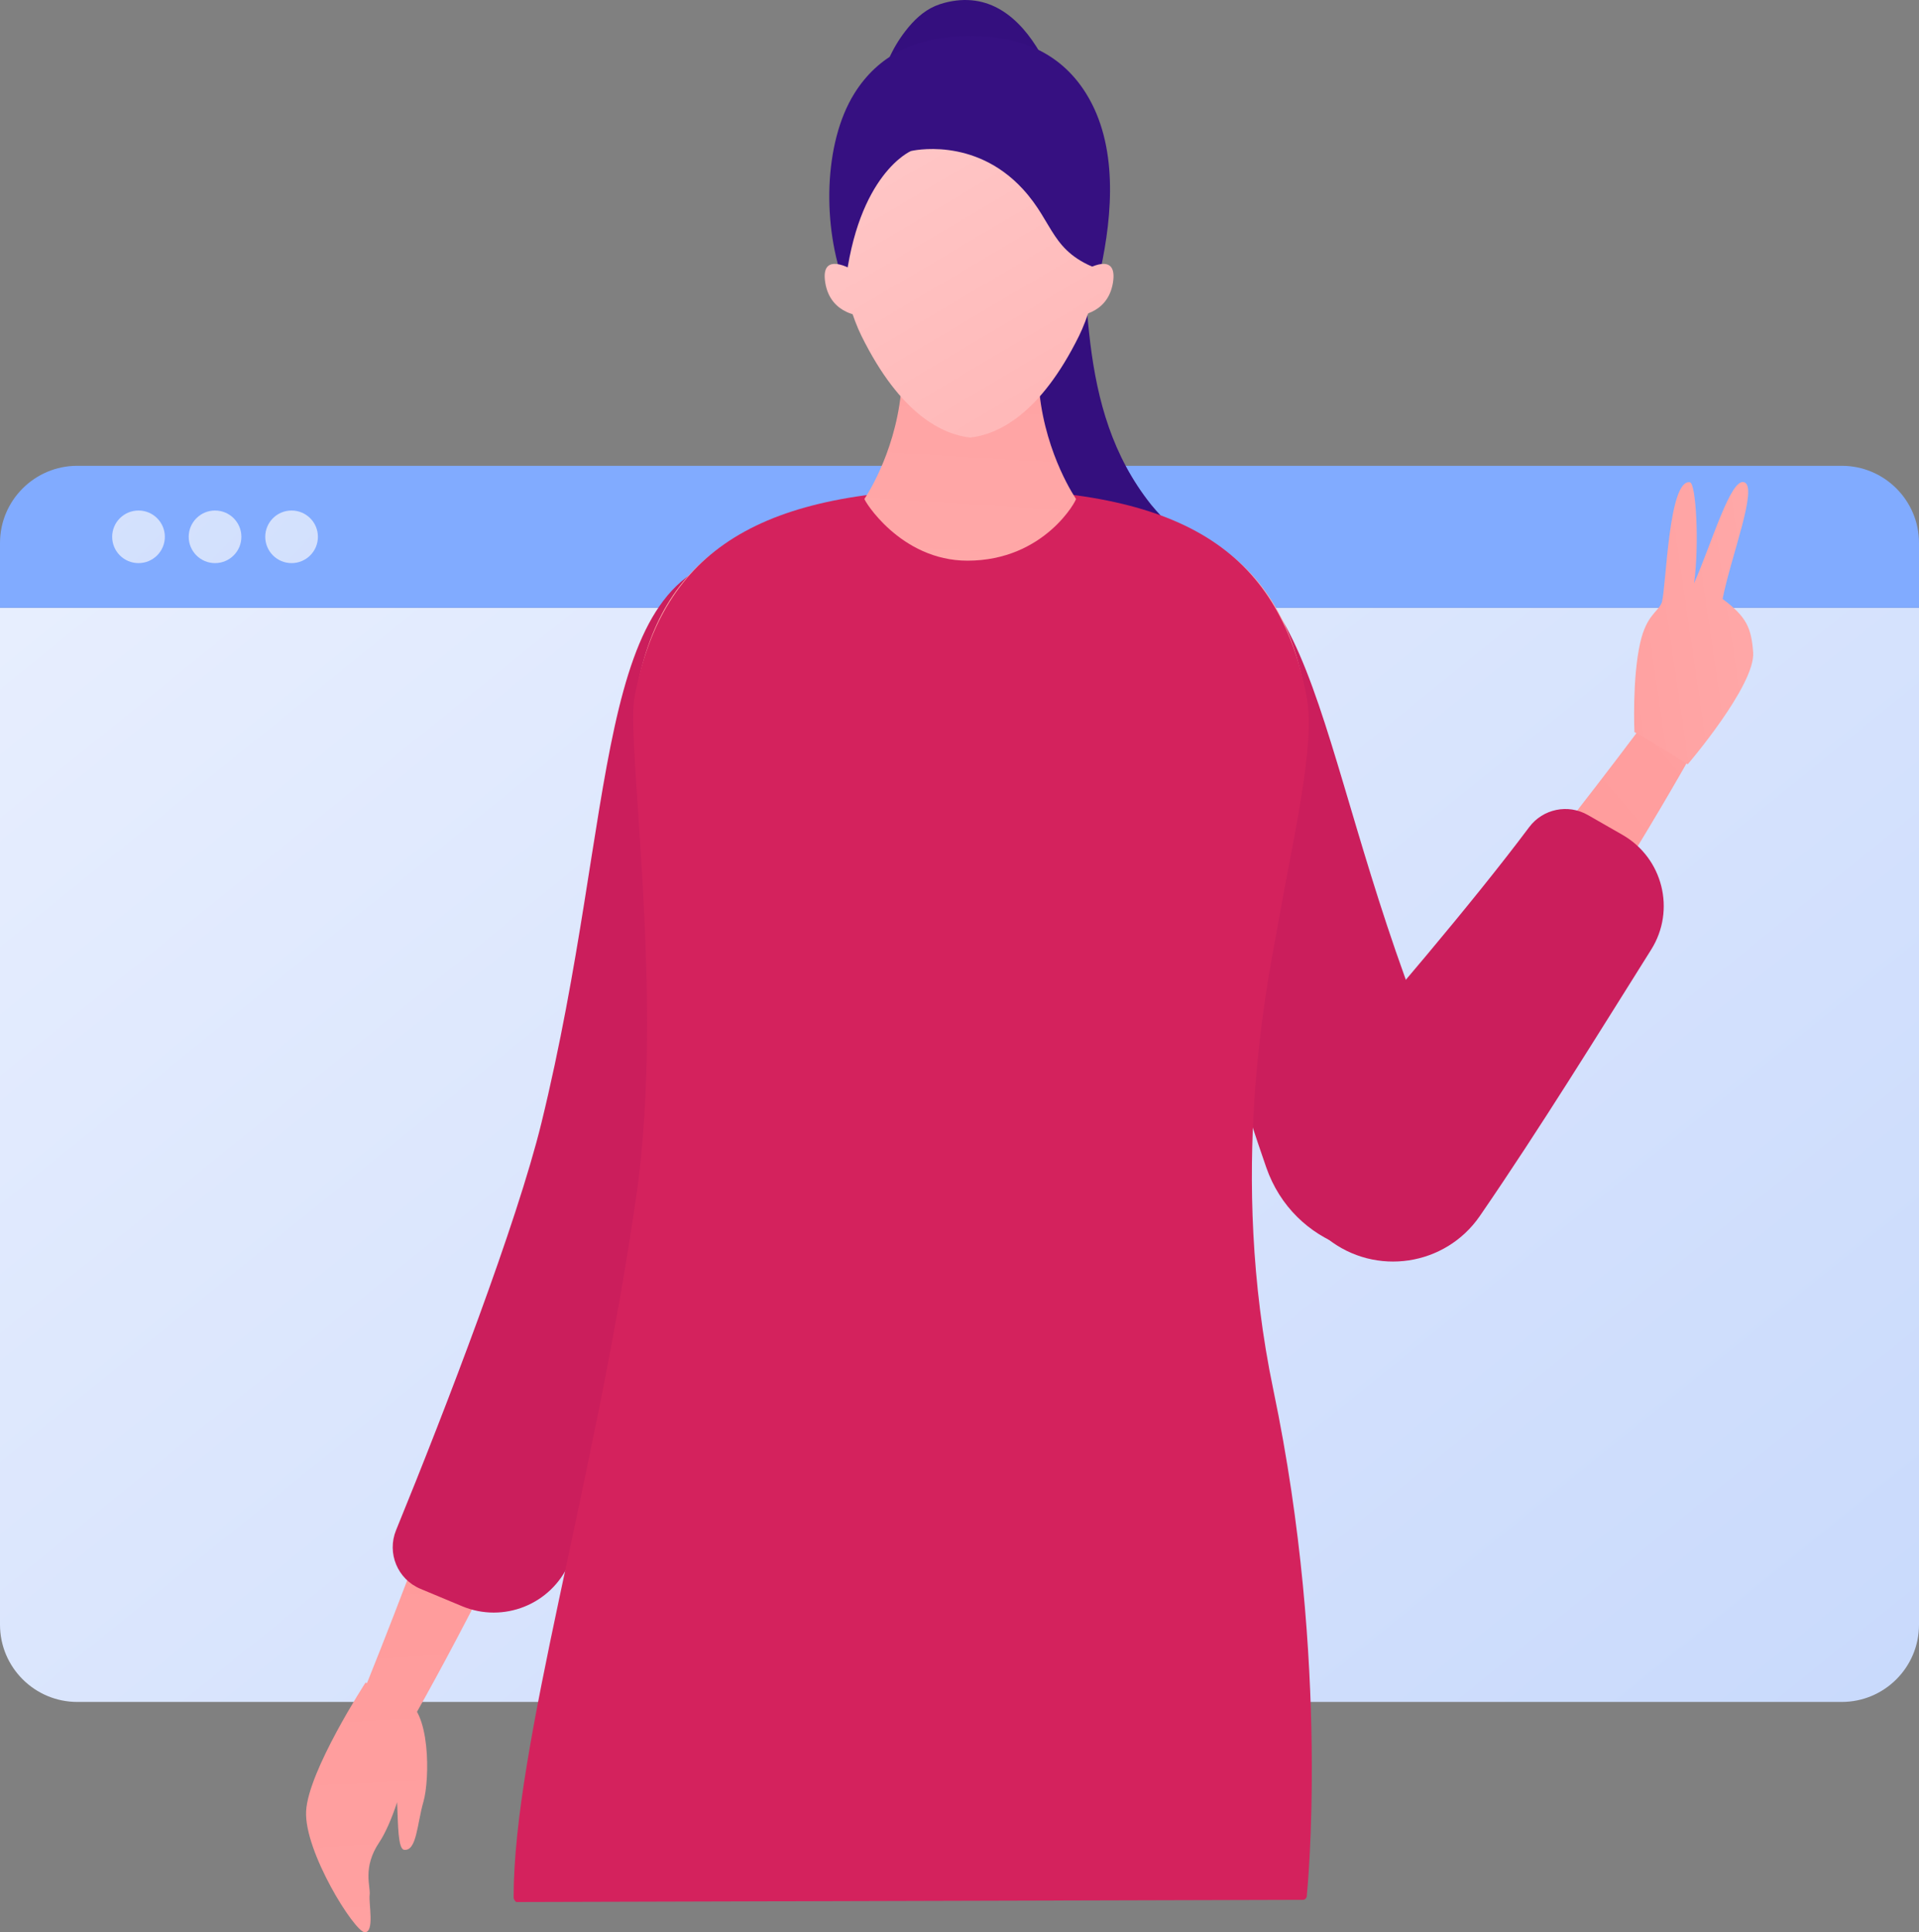
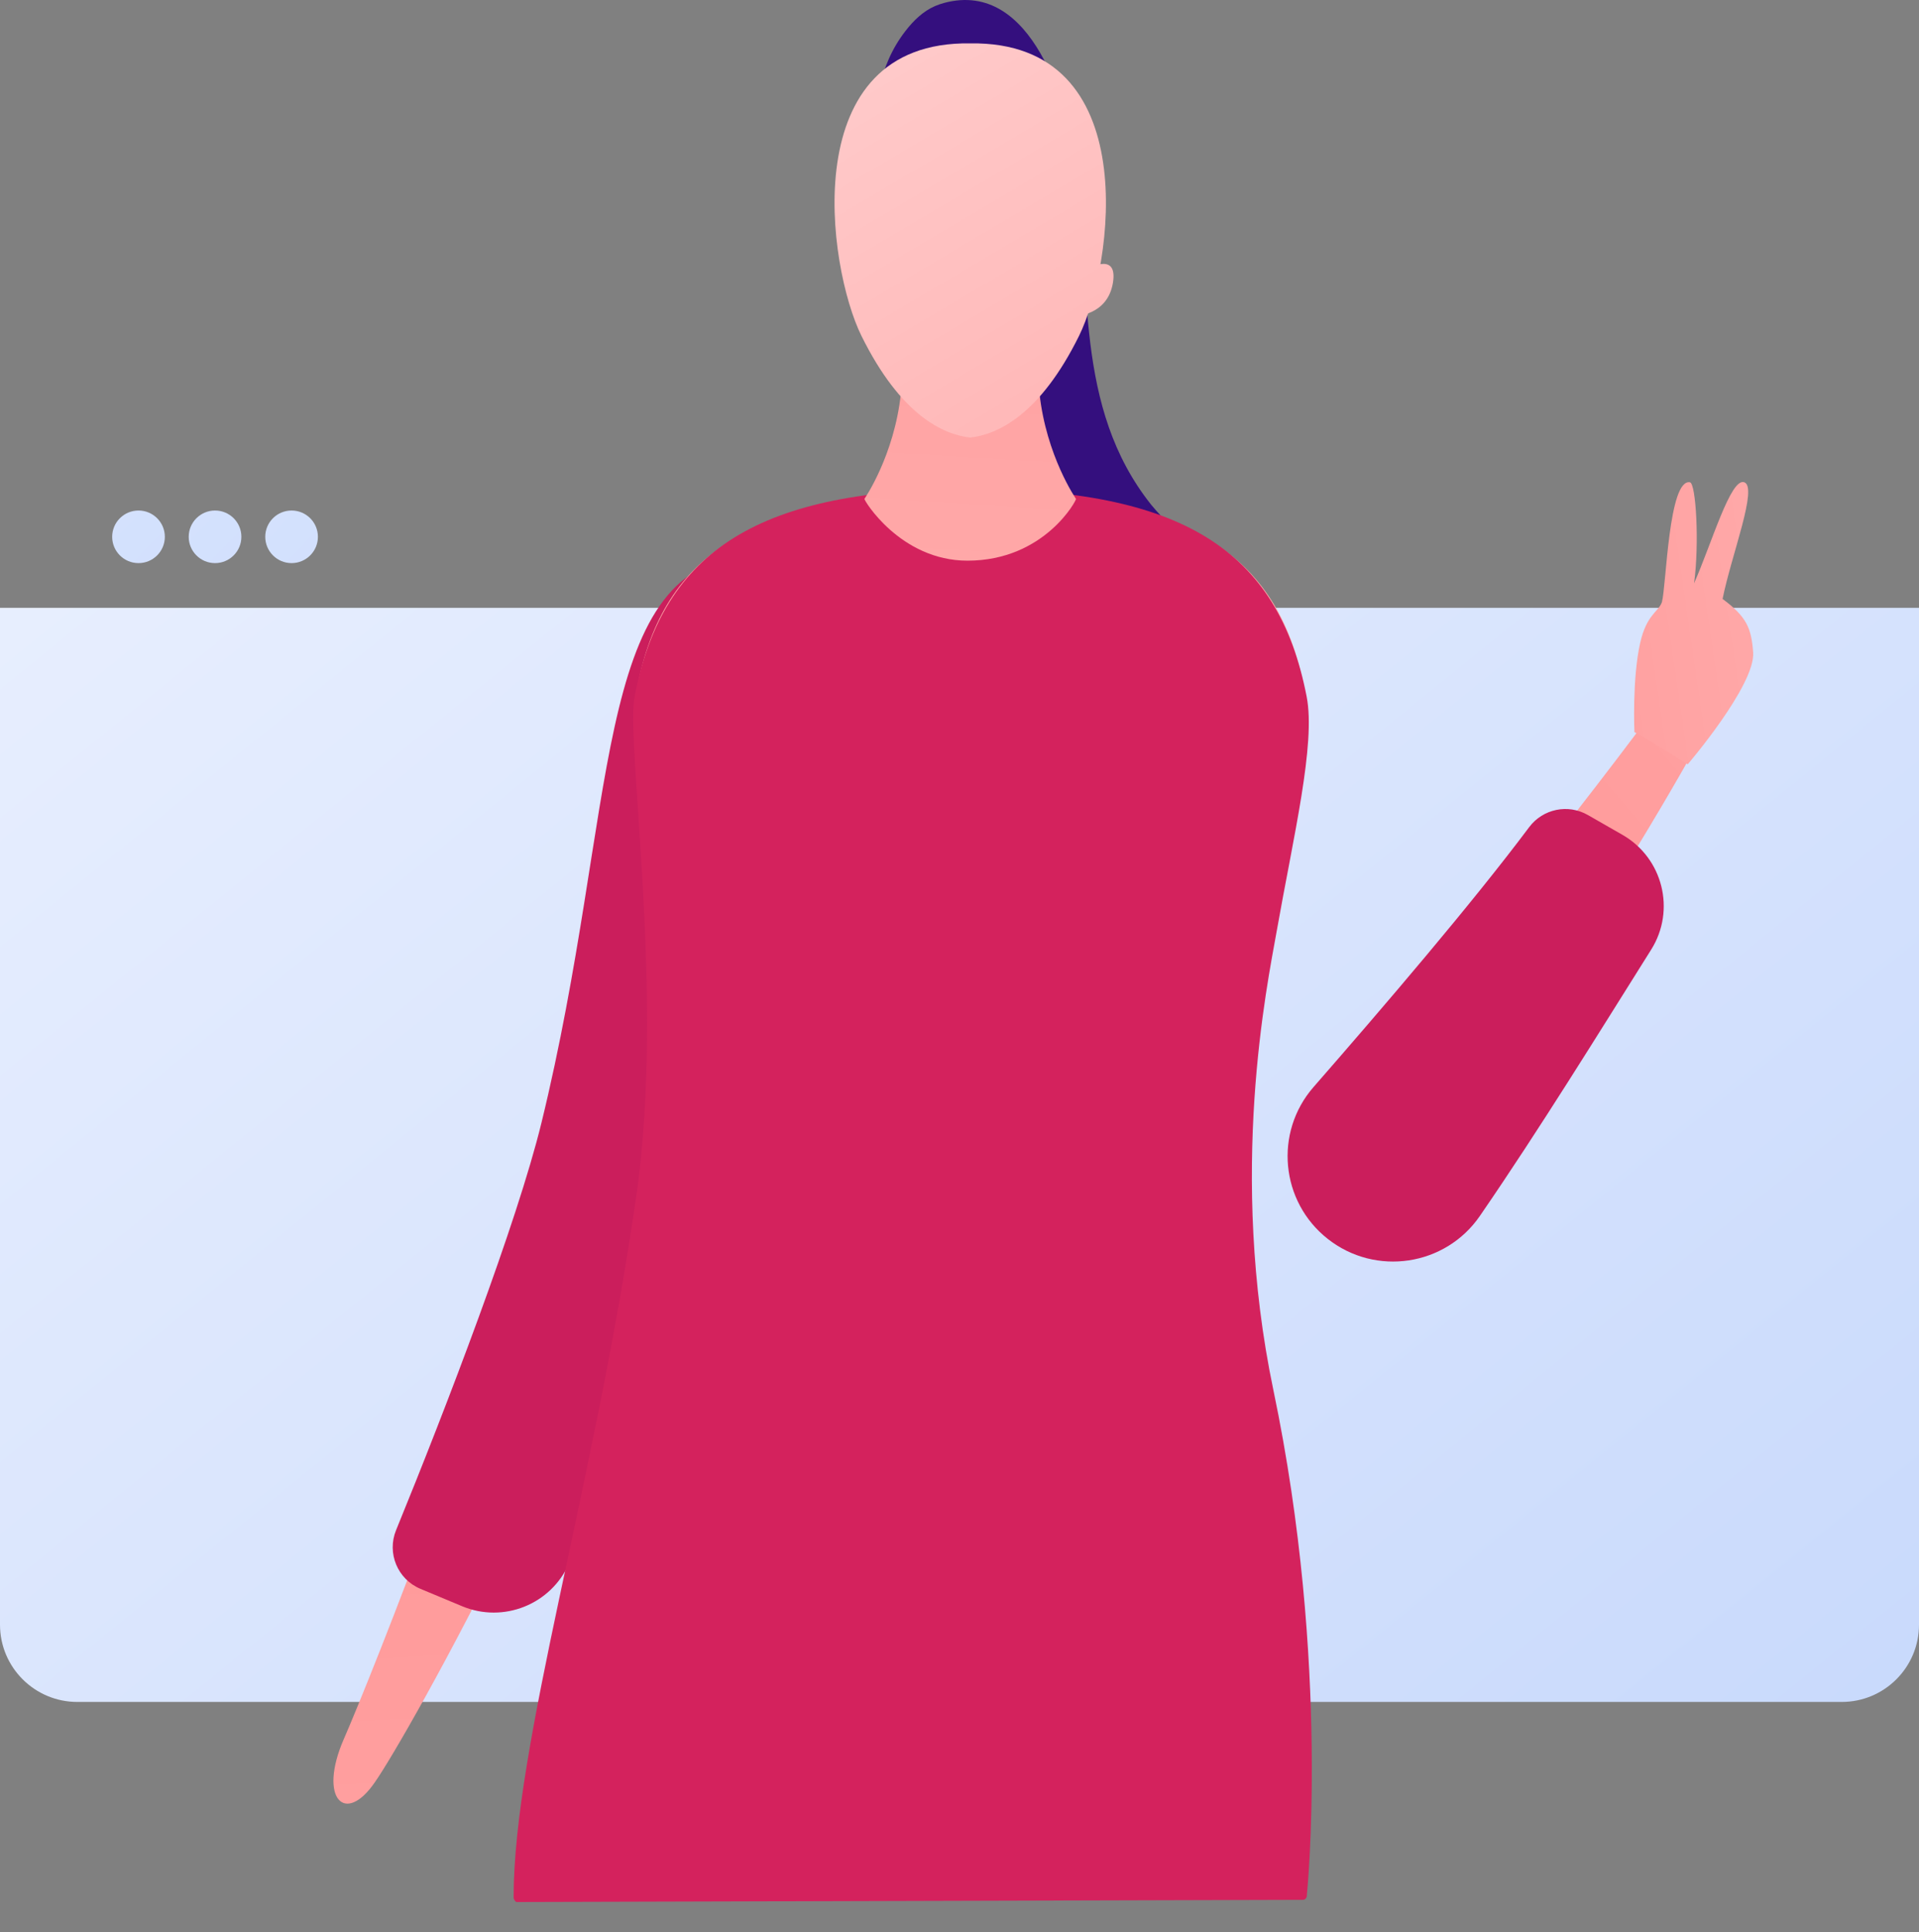
<svg xmlns="http://www.w3.org/2000/svg" width="143" height="144" viewBox="0 0 143 144" fill="none">
  <rect x="0" y="0" width="143" height="144" fill="#808080" stroke="none" />
  <path d="M137.239 126.829H5.764C2.583 126.829 0 124.252 0 121.072V45.293H143V121.072C143 124.252 140.42 126.829 137.239 126.829Z" fill="url(#paint0_linear)" />
-   <path d="M137.239 34.711H5.764C2.583 34.711 0 37.288 0 40.464V45.293H143V40.464C143 37.288 140.42 34.711 137.239 34.711Z" fill="#81ABFF" />
  <path d="M10.322 41.963C11.405 41.963 12.284 41.086 12.284 40.003C12.284 38.921 11.405 38.044 10.322 38.044C9.238 38.044 8.359 38.921 8.359 40.003C8.359 41.086 9.238 41.963 10.322 41.963Z" fill="url(#paint1_linear)" />
  <path d="M16.025 41.963C17.109 41.963 17.987 41.086 17.987 40.003C17.987 38.921 17.109 38.044 16.025 38.044C14.941 38.044 14.062 38.921 14.062 40.003C14.062 41.086 14.941 41.963 16.025 41.963Z" fill="url(#paint2_linear)" />
  <path d="M23.69 40.003C23.69 41.088 22.81 41.963 21.728 41.963C20.645 41.963 19.766 41.084 19.766 40.003C19.766 38.919 20.645 38.044 21.728 38.044C22.81 38.044 23.69 38.919 23.69 40.003Z" fill="url(#paint3_linear)" />
  <path d="M112.898 66.268C107.981 72.317 102.658 79.274 97.751 85.15C100.065 86.586 102.379 88.016 104.707 89.428C109.531 82.594 113.954 75.742 117.869 69.724C123.859 60.435 128.042 52.788 128.866 50.904C130.493 47.309 127.69 46.682 124.931 50.569C123.57 52.512 118.805 58.909 112.898 66.268Z" fill="url(#paint4_linear)" />
-   <path d="M87.401 41.323C82.171 41.861 87.802 68.168 94.357 86.991C96.399 92.861 103.069 94.99 107.997 92.323C109.932 91.276 110.766 88.931 110.032 86.858L107.94 80.936C98.042 58.654 98.889 40.65 87.401 41.323Z" fill="#CB1E5C" />
  <path d="M113.954 61.635C109.704 67.316 103.149 74.973 97.883 81.005C94.931 84.388 95.416 89.548 98.942 92.323C102.505 95.129 107.705 94.35 110.275 90.616C114.741 84.119 119.226 76.837 123.041 70.768C124.891 67.823 123.915 63.937 120.897 62.209L118.32 60.733C116.846 59.888 114.973 60.276 113.954 61.635Z" fill="#CB1E5C" />
  <path d="M70.361 0.216C70.135 0.275 69.909 0.355 69.68 0.451C68.794 0.832 68.077 1.529 67.486 2.292C65.444 4.921 65.088 8.009 65.298 11.222C65.912 20.587 68.867 31.385 75.87 38.047C79.525 41.522 84.443 43.426 89.499 42.839C90.877 42.68 91.372 42.352 91.372 42.352C90.502 42.928 86.289 38.246 85.794 37.626C79.99 30.343 81.332 21.144 80.209 12.505C79.621 7.962 76.969 -1.549 70.361 0.216Z" fill="#340F7E" />
  <path d="M55.959 41.181C47.466 41.914 49.853 60.71 42.572 83.973C39.998 92.184 35.974 102.299 32.79 111.206C29.559 120.067 26.558 127.459 25.605 129.631C23.709 134.002 25.701 136.071 27.932 132.815C29.118 131.133 33.491 123.592 38.328 113.657C42.784 104.421 48.153 93.418 52.486 82.192C61.434 59.138 62.71 41.098 55.959 41.181Z" fill="url(#paint5_linear)" />
  <path d="M40.344 83.688C46.088 60.183 44.082 42.497 55.571 41.367C62.321 41.287 64.353 60.972 55.405 84.023C51.825 93.299 46.622 106.855 42.409 116.495C41.071 119.56 37.518 120.986 34.427 119.692L31.329 118.399C29.622 117.686 28.816 115.733 29.516 114.025C33.265 104.859 38.521 91.143 40.344 83.688Z" fill="#CB1E5C" />
  <path d="M47.581 50.738C49.666 40.852 56.768 36.74 72.328 36.74C87.887 36.74 94.989 40.856 97.074 50.738C98.093 55.566 93.684 66.049 91.38 75.981C88.863 86.825 88.378 96.953 88.378 96.953H54.421C54.421 96.953 54.129 87.903 52.293 77.059C50.679 67.518 46.562 55.58 47.581 50.738Z" fill="url(#paint6_linear)" />
  <path d="M38.273 141.413C38.273 130.029 44.343 110.543 47.421 89.087C49.566 74.141 46.617 55.351 47.285 51.909C49.416 40.919 56.671 36.435 72.327 36.435C87.982 36.435 95.237 40.919 97.369 51.909C98.056 55.444 96.389 62.298 95.121 69.478C94.434 73.358 91.502 87.382 94.888 103.579C99.172 124.07 97.385 141.208 97.385 141.208C97.395 141.307 97.365 141.404 97.302 141.477C97.246 141.543 97.166 141.576 97.083 141.576C97.077 141.576 97.067 141.576 97.06 141.576L38.493 141.738C38.396 141.729 38.273 141.516 38.273 141.413Z" fill="#D4225D" />
-   <path d="M31.553 134.267C31.079 135.902 31.055 137.971 30.112 137.845C29.651 137.782 29.664 135.965 29.591 134.304C29.179 135.567 28.691 136.648 28.266 137.282C26.985 139.185 27.629 140.591 27.546 141.208C27.463 141.825 27.934 144.027 27.171 143.987C26.407 143.947 22.662 137.975 22.811 134.977C22.957 131.979 27.24 125.386 27.24 125.386L30.082 126.65C32.105 127.3 32.028 132.635 31.553 134.267Z" fill="url(#paint7_linear)" />
  <path d="M125.933 35.941C126.381 36.024 126.643 40.517 126.238 43.469C127.563 40.468 128.957 35.616 129.967 35.934C131.032 36.269 129.017 41.37 128.363 44.633C130.156 45.963 130.505 46.798 130.641 48.606C130.827 51.043 125.766 56.956 125.766 56.956C125.766 56.956 123.25 55.341 121.795 54.558C121.795 54.558 121.616 50.609 122.22 47.919C122.702 45.78 123.572 45.618 123.844 44.872V44.868C123.798 44.895 123.844 44.868 123.844 44.868C124.173 43.608 124.342 35.649 125.933 35.941Z" fill="url(#paint8_linear)" />
  <path d="M64.416 37.175C64.416 37.175 66.637 33.971 67.135 29.312C67.636 24.629 66.783 20.139 66.783 20.139L72.298 20.431L77.813 20.139C77.813 20.139 76.96 24.633 77.461 29.312C77.963 33.971 80.18 37.175 80.18 37.175C80.257 37.218 77.853 41.781 72.092 41.781C67.075 41.781 64.339 37.215 64.416 37.175Z" fill="url(#paint9_linear)" />
  <path d="M72.3 3.233C85.363 3.031 82.945 19.897 80.409 25.027C77.48 30.95 74.326 32.373 72.3 32.608C70.272 32.373 67.121 30.95 64.192 25.027C61.655 19.897 59.238 3.031 72.3 3.233Z" fill="url(#paint10_linear)" />
-   <path d="M76.224 14.094C72.575 10.118 67.88 11.255 67.88 11.255C67.88 11.255 63.899 12.953 62.972 21.346C61.252 16.876 61.369 10.655 63.66 6.974C65.423 4.139 68.255 2.703 72.077 2.703C72.156 2.703 72.233 2.703 72.286 2.706C72.366 2.706 72.445 2.703 72.522 2.703C76.343 2.703 79.176 4.142 80.939 6.977C83.326 10.818 82.904 15.951 82.008 20.113C78.293 18.796 78.581 16.664 76.224 14.094Z" fill="#361081" />
  <path d="M80.875 20.126C80.875 20.126 83.332 18.614 82.934 21.068C82.535 23.522 80.111 23.555 80.111 23.555L80.875 20.126Z" fill="url(#paint11_linear)" />
-   <path d="M63.556 20.126C63.556 20.126 61.098 18.614 61.497 21.068C61.895 23.522 64.319 23.555 64.319 23.555L63.556 20.126Z" fill="url(#paint12_linear)" />
  <defs>
    <linearGradient id="paint0_linear" x1="24.711" y1="26.544" x2="217.245" y2="264.389" gradientUnits="userSpaceOnUse">
      <stop stop-color="#E7EEFE" />
      <stop offset="1" stop-color="#AAC5FA" />
    </linearGradient>
    <linearGradient id="paint1_linear" x1="-42.01" y1="-10.883" x2="118.925" y2="145.987" gradientUnits="userSpaceOnUse">
      <stop stop-color="#E7EEFE" />
      <stop offset="1" stop-color="#AAC5FA" />
    </linearGradient>
    <linearGradient id="paint2_linear" x1="-36.307" y1="-10.883" x2="124.628" y2="145.987" gradientUnits="userSpaceOnUse">
      <stop stop-color="#E7EEFE" />
      <stop offset="1" stop-color="#AAC5FA" />
    </linearGradient>
    <linearGradient id="paint3_linear" x1="-30.607" y1="-10.883" x2="130.328" y2="145.988" gradientUnits="userSpaceOnUse">
      <stop stop-color="#E7EEFE" />
      <stop offset="1" stop-color="#AAC5FA" />
    </linearGradient>
    <linearGradient id="paint4_linear" x1="289.873" y1="-80.073" x2="41.138" y2="133.402" gradientUnits="userSpaceOnUse">
      <stop stop-color="#FFCDCD" />
      <stop offset="1" stop-color="#FF8686" />
    </linearGradient>
    <linearGradient id="paint5_linear" x1="55.797" y1="346.201" x2="38.857" y2="19.091" gradientUnits="userSpaceOnUse">
      <stop stop-color="#FFCDCD" />
      <stop offset="1" stop-color="#FF8686" />
    </linearGradient>
    <linearGradient id="paint6_linear" x1="65.858" y1="158.796" x2="79.572" y2="-67.356" gradientUnits="userSpaceOnUse">
      <stop stop-color="#FFCDCD" />
      <stop offset="1" stop-color="#FF8686" />
    </linearGradient>
    <linearGradient id="paint7_linear" x1="38.422" y1="347.102" x2="21.481" y2="19.991" gradientUnits="userSpaceOnUse">
      <stop stop-color="#FFCDCD" />
      <stop offset="1" stop-color="#FF8686" />
    </linearGradient>
    <linearGradient id="paint8_linear" x1="186.083" y1="37.701" x2="80.458" y2="53.056" gradientUnits="userSpaceOnUse">
      <stop stop-color="#FFCDCD" />
      <stop offset="1" stop-color="#FF8686" />
    </linearGradient>
    <linearGradient id="paint9_linear" x1="64.155" y1="171.165" x2="79.096" y2="-75.225" gradientUnits="userSpaceOnUse">
      <stop stop-color="#FFCDCD" />
      <stop offset="1" stop-color="#FF8686" />
    </linearGradient>
    <linearGradient id="paint10_linear" x1="62.529" y1="-0.357" x2="122.514" y2="100.98" gradientUnits="userSpaceOnUse">
      <stop stop-color="#FFCDCD" />
      <stop offset="1" stop-color="#FF8686" />
    </linearGradient>
    <linearGradient id="paint11_linear" x1="66.838" y1="-2.909" x2="126.823" y2="98.428" gradientUnits="userSpaceOnUse">
      <stop stop-color="#FFCDCD" />
      <stop offset="1" stop-color="#FF8686" />
    </linearGradient>
    <linearGradient id="paint12_linear" x1="53.226" y1="5.15" x2="113.211" y2="106.488" gradientUnits="userSpaceOnUse">
      <stop stop-color="#FFCDCD" />
      <stop offset="1" stop-color="#FF8686" />
    </linearGradient>
  </defs>
</svg>